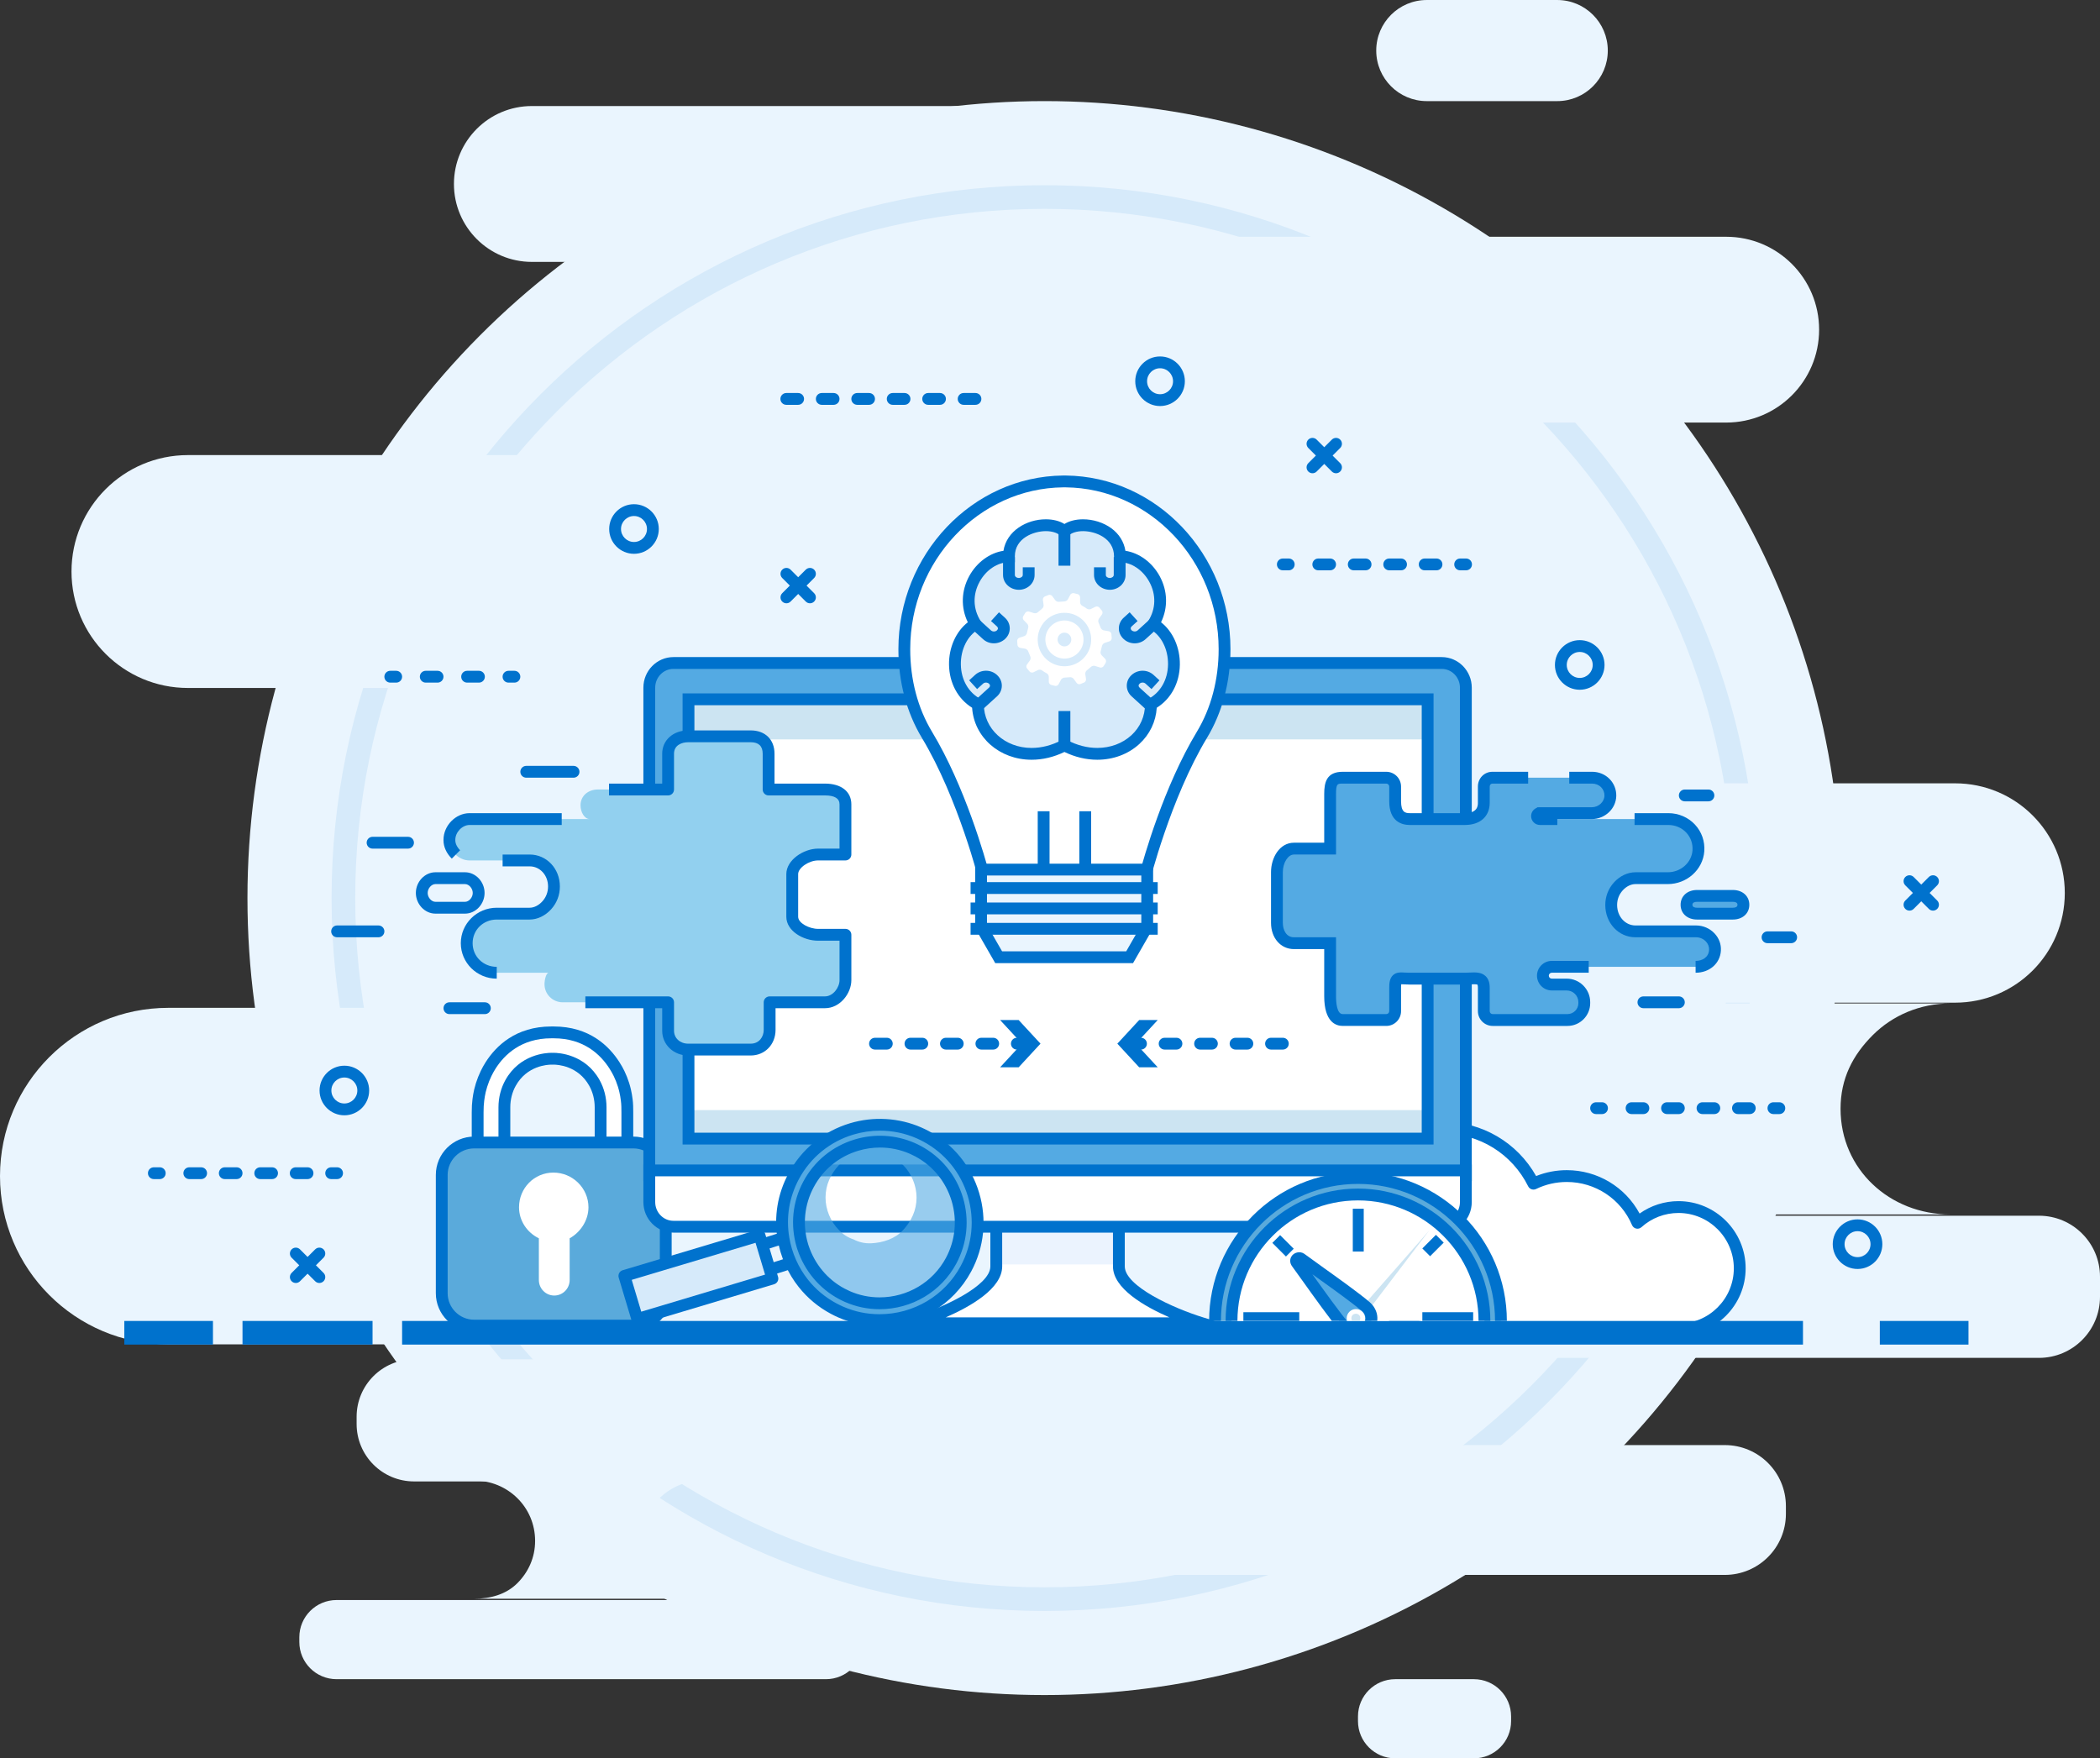
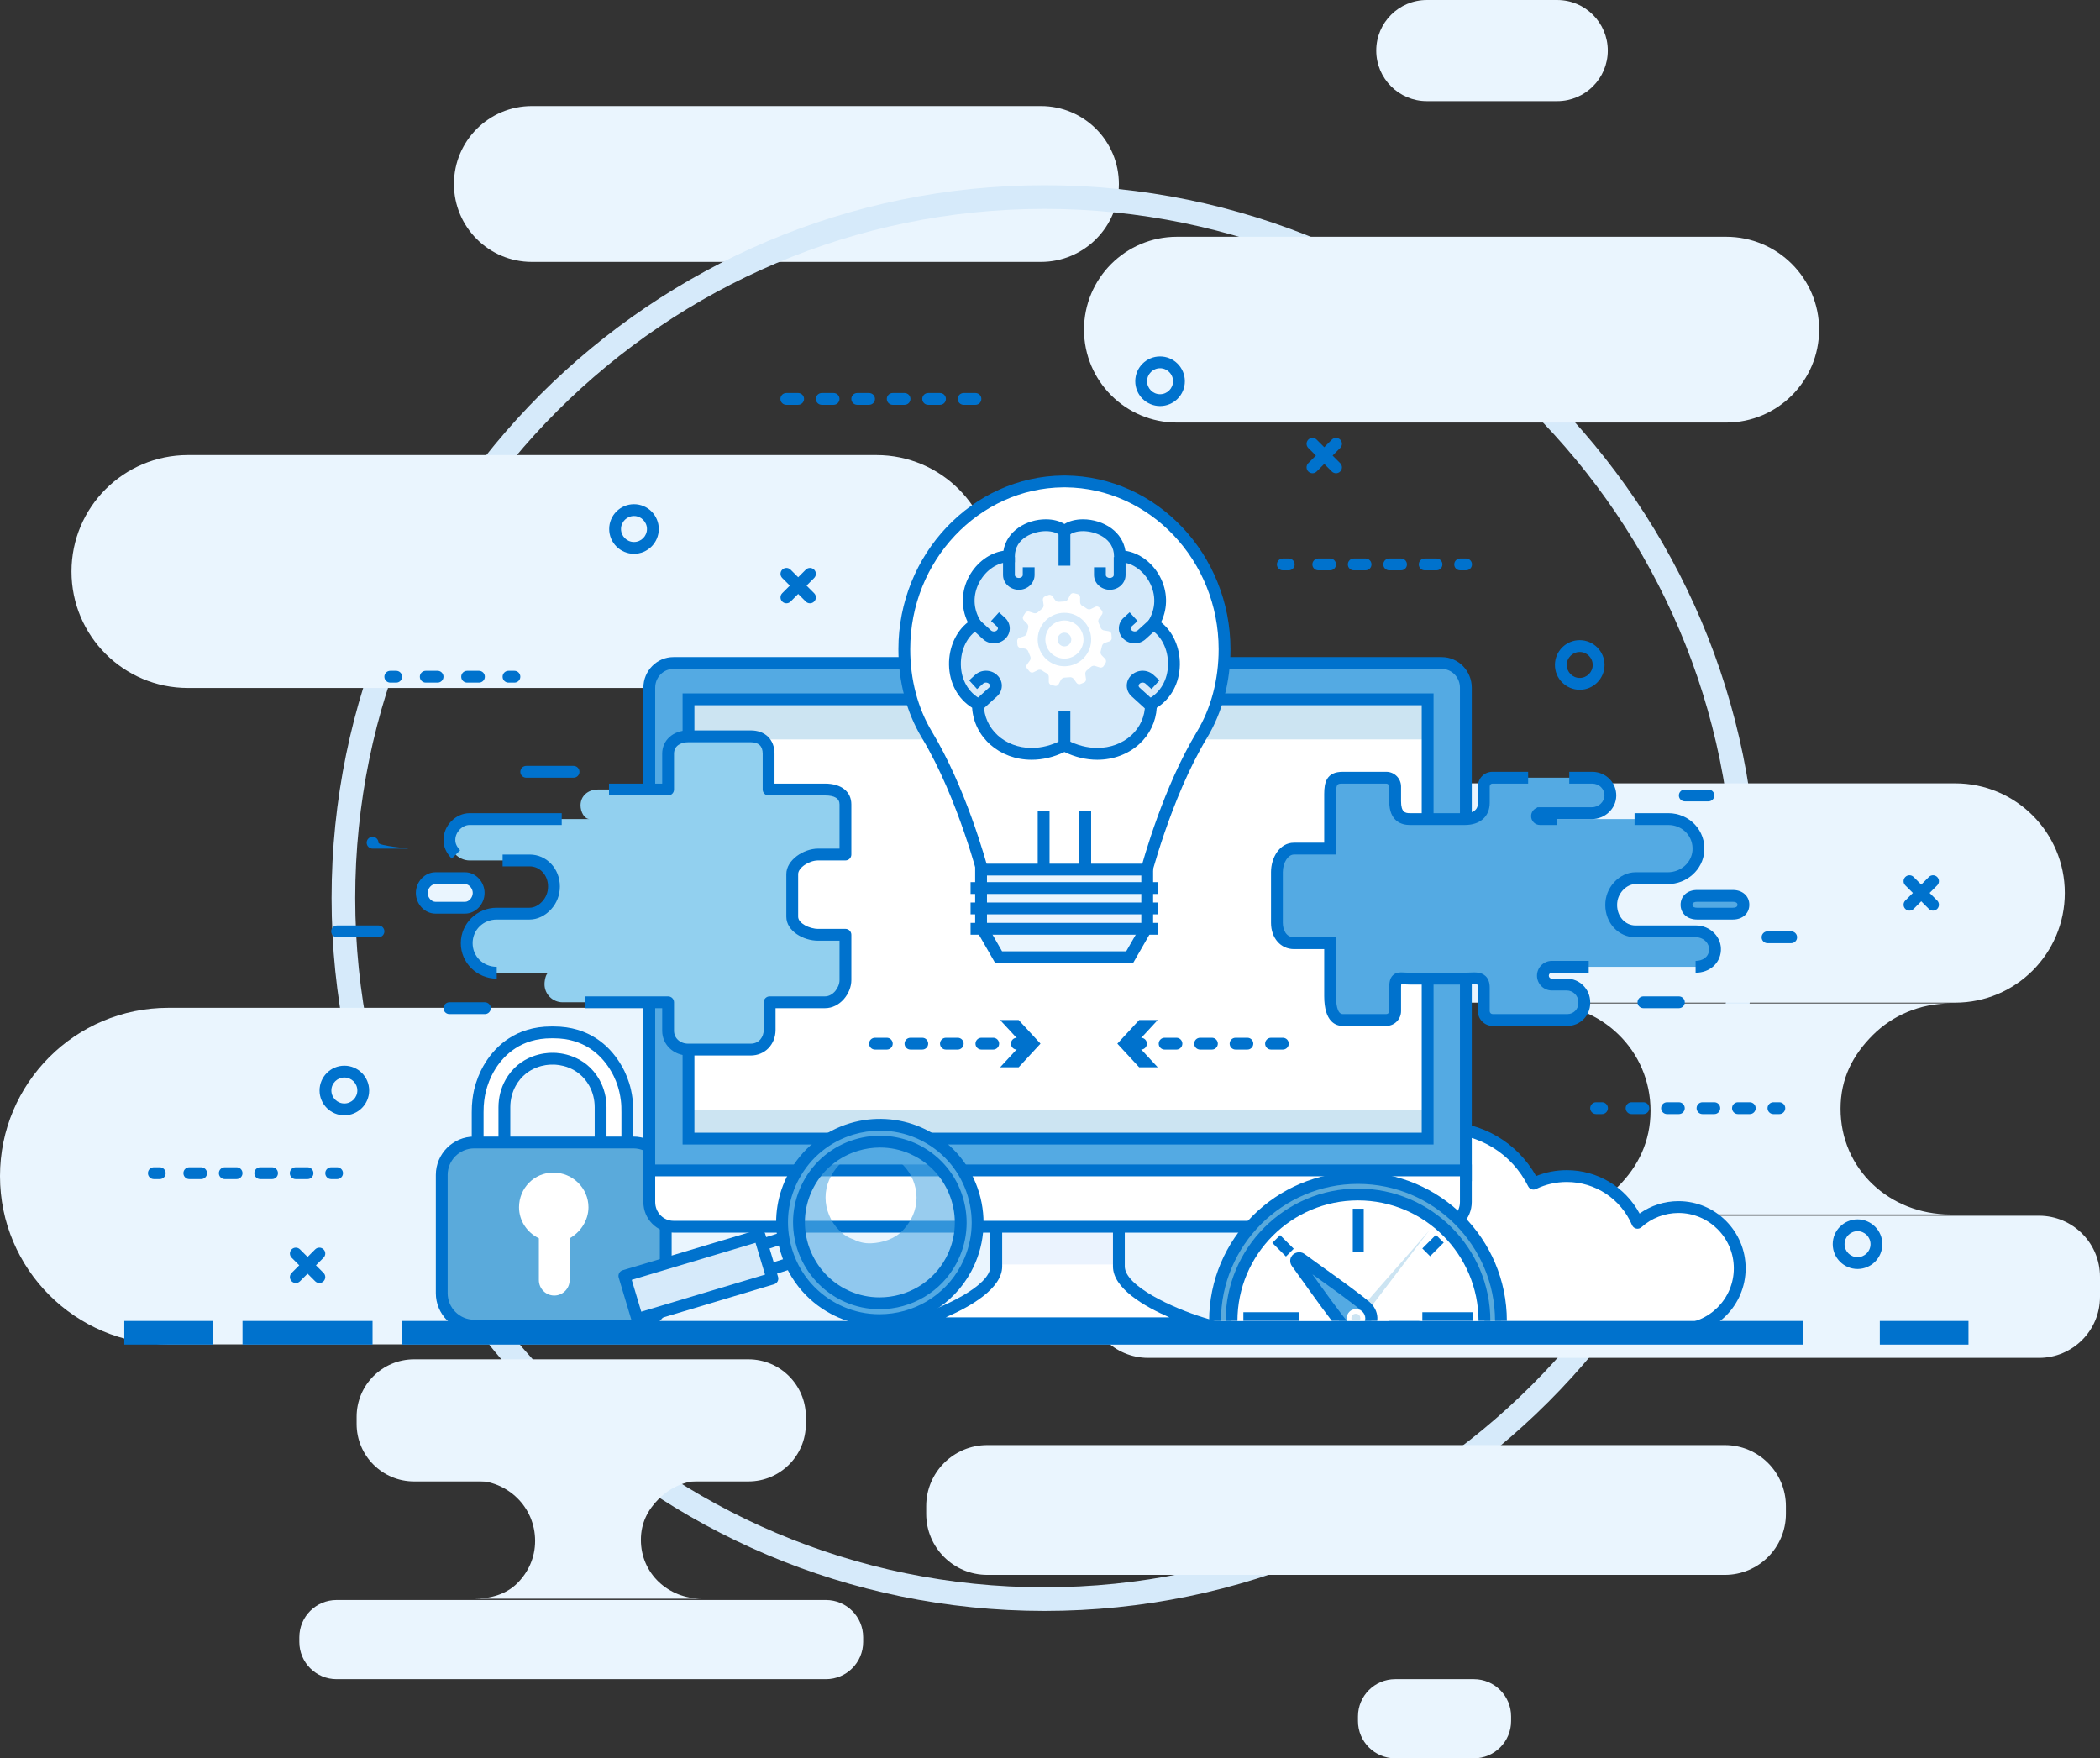
<svg xmlns="http://www.w3.org/2000/svg" xmlns:xlink="http://www.w3.org/1999/xlink" version="1.1" id="Modo_de_aislamiento" x="0px" y="0px" width="355.277px" height="297.493px" viewBox="0 0 355.277 297.493" enable-background="new 0 0 355.277 297.493" xml:space="preserve">
  <rect x="0" y="0" width="355.277" height="297.493" fill="#333333" stroke="none" />
  <g>
    <g>
      <g>
-         <circle fill="#EAF5FE" cx="176.707" cy="151.948" r="134.842" />
-       </g>
+         </g>
      <g>
        <path fill="#EAF5FE" d="M176.106,44.311H89.982c-7.282,0-13.185-5.903-13.185-13.184l0,0c0-7.282,5.903-13.185,13.185-13.185     h86.124c7.282,0,13.185,5.903,13.185,13.185l0,0C189.291,38.408,183.388,44.311,176.106,44.311z" />
      </g>
      <g>
        <path fill="#D6EAFA" d="M176.707,272.559c-66.505,0-120.611-54.106-120.611-120.611c0-66.505,54.106-120.611,120.611-120.611     s120.612,54.106,120.612,120.611C297.319,218.453,243.212,272.559,176.707,272.559z M176.707,35.337     c-64.3,0-116.611,52.312-116.611,116.611c0,64.299,52.312,116.611,116.611,116.611s116.612-52.312,116.612-116.611     C293.319,87.648,241.007,35.337,176.707,35.337z" />
      </g>
      <g>
        <path fill="#EAF5FE" d="M70.052,229.983h56.565c5.367,0,9.718,4.352,9.718,9.719v1.223c0,5.367-4.351,9.719-9.718,9.719H70.052     c-5.368,0-9.719-4.352-9.719-9.719v-1.223C60.333,234.334,64.684,229.983,70.052,229.983z" />
      </g>
      <g>
        <path fill="#EAF5FE" d="M56.938,270.711h82.792c3.479,0,6.299,2.82,6.299,6.299v0.793c0,3.479-2.82,6.299-6.299,6.299H56.938     c-3.479,0-6.299-2.82-6.299-6.299v-0.793C50.639,273.532,53.459,270.711,56.938,270.711z" />
      </g>
      <g>
        <path fill="#EAF5FE" d="M236.042,284.102h13.305c3.479,0,6.299,2.82,6.299,6.299v0.793c0,3.479-2.82,6.299-6.299,6.299h-13.305     c-3.479,0-6.299-2.82-6.299-6.299v-0.793C229.743,286.922,232.563,284.102,236.042,284.102z" />
      </g>
      <g>
        <path fill="#EAF5FE" d="M167.027,244.496h124.779c5.707,0,10.333,4.626,10.333,10.332v1.3c0,5.707-4.626,10.332-10.333,10.332     H167.027c-5.707,0-10.333-4.625-10.333-10.332v-1.3C156.695,249.122,161.321,244.496,167.027,244.496z" />
      </g>
      <g>
        <path fill="#EAF5FE" d="M80.202,250.493h38.559c-2.848,0-5.438,1.232-7.304,3.098c-1.874,1.873-3.031,4.088-3.031,6.943     c0,5.705,4.63,9.959,10.335,9.959H80.202c2.848,0,5.43-0.756,7.304-2.613c1.865-1.865,3.023-4.325,3.023-7.182     C90.529,254.985,85.907,250.493,80.202,250.493z" />
      </g>
      <g>
        <path fill="#EAF5FE" d="M231.362,132.533h99.405c10.247,0,18.554,8.307,18.554,18.554l0,0c0,10.248-8.307,18.555-18.554,18.555     h-99.405c-10.247,0-18.554-8.307-18.554-18.555l0,0C212.808,140.84,221.115,132.533,231.362,132.533z" />
      </g>
      <g>
        <path fill="#EAF5FE" d="M194.264,205.689h150.689c5.702,0,10.324,4.623,10.324,10.324v3.403c0,5.702-4.623,10.324-10.324,10.324     H194.264c-5.702,0-10.324-4.623-10.324-10.324v-3.403C183.939,210.312,188.562,205.689,194.264,205.689z" />
      </g>
      <g>
        <path fill="#EAF5FE" d="M260.69,169.776h69.258c-5.116,0-9.768,2.012-13.119,5.362c-3.366,3.366-5.445,7.328-5.445,12.459     c0,10.247,8.317,17.874,18.563,17.874H260.69c5.116,0,9.753-1.446,13.118-4.782c3.351-3.351,5.43-7.611,5.43-12.742     C279.238,177.686,270.937,169.776,260.69,169.776z" />
      </g>
      <g>
        <path fill="#EAF5FE" d="M148.277,116.398H31.796c-10.88,0-19.7-8.82-19.7-19.7v0c0-10.879,8.82-19.7,19.7-19.7h116.481     c10.88,0,19.7,8.82,19.7,19.7v0C167.977,107.579,159.157,116.398,148.277,116.398z" />
      </g>
      <g>
        <path fill="#EAF5FE" d="M196.794,227.453H28.468C12.746,227.453,0,214.708,0,198.985l0,0c0-15.722,12.746-28.468,28.468-28.468     h168.326c15.722,0,28.468,12.746,28.468,28.468l0,0C225.262,214.708,212.516,227.453,196.794,227.453z" />
      </g>
      <g>
        <path fill="#EAF5FE" d="M292.04,71.493h-92.931c-8.68,0-15.717-7.037-15.717-15.717l0,0c0-8.68,7.037-15.717,15.717-15.717     h92.931c8.68,0,15.717,7.037,15.717,15.717l0,0C307.756,64.456,300.72,71.493,292.04,71.493z" />
      </g>
      <g>
        <path fill="#EAF5FE" d="M263.453,17.107h-22.069c-4.724,0-8.553-3.83-8.553-8.553v0c0-4.724,3.83-8.553,8.553-8.553h22.069     c4.724,0,8.553,3.83,8.553,8.553v0C272.006,13.277,268.177,17.107,263.453,17.107z" />
      </g>
    </g>
    <g>
      <g>
        <path fill="#FFFFFF" d="M85.332,195.895v-8.554c0-1.434,0.345-2.861,1.042-4.115c2.434-4.379,7.097-4.099,7.097-4.099     s4.663-0.28,7.097,4.099c0.697,1.253,1.042,2.681,1.042,4.115v8.554h4.522v-7.702c0-0.701-0.007-1.399-0.1-2.091     c-0.069-0.518-0.146-1.032-0.267-1.539c-0.082-0.338-0.165-0.673-0.27-1.004c-0.209-0.662-0.461-1.309-0.766-1.936     c-0.228-0.469-0.49-0.927-0.772-1.37c-1.807-2.837-5.061-5.656-10.487-5.583c-5.426-0.073-8.664,2.746-10.471,5.583     c-0.282,0.443-0.533,0.9-0.761,1.37c-0.304,0.626-0.559,1.273-0.768,1.936c-0.104,0.331-0.197,0.666-0.278,1.004     c-0.122,0.507-0.196,1.021-0.266,1.539c-0.092,0.691-0.118,1.39-0.118,2.091v7.702H85.332z" />
      </g>
      <g>
        <path fill="#0072CD" d="M106.132,196.895h-4.522c-0.552,0-1-0.448-1-1v-8.554c0-1.296-0.317-2.551-0.916-3.629     c-1.899-3.415-5.375-3.588-6.053-3.588l-0.114,0.002c-0.037,0.002-0.078,0.002-0.116,0l-0.11-0.001     c-0.678,0-4.154,0.173-6.053,3.588c-0.6,1.078-0.917,2.333-0.917,3.629v8.554c0,0.552-0.448,1-1,1H80.81c-0.552,0-1-0.448-1-1     v-7.702c0-0.87,0.04-1.577,0.126-2.223c0.07-0.522,0.149-1.079,0.285-1.641c0.086-0.359,0.185-0.717,0.296-1.07     c0.228-0.721,0.504-1.417,0.822-2.072c0.26-0.535,0.528-1.016,0.817-1.47c1.757-2.758,5.111-6.047,11.109-6.047l0.218,0.001     l0.192-0.001c6.011,0,9.368,3.289,11.125,6.047c0.319,0.5,0.598,0.995,0.829,1.47c0.313,0.645,0.589,1.341,0.82,2.071     c0.112,0.353,0.201,0.71,0.288,1.071c0.125,0.521,0.205,1.033,0.286,1.64c0.1,0.75,0.108,1.48,0.108,2.224v7.702     C107.132,196.447,106.684,196.895,106.132,196.895z M102.61,194.895h2.522v-6.702c0-0.673-0.007-1.33-0.091-1.958     c-0.073-0.546-0.144-1-0.249-1.438c-0.076-0.314-0.152-0.626-0.25-0.935c-0.202-0.638-0.441-1.244-0.712-1.801     c-0.197-0.406-0.438-0.833-0.716-1.269c-1.488-2.337-4.334-5.122-9.438-5.122l-0.192,0.001l-0.218-0.001     c-5.091,0-7.934,2.785-9.422,5.122c-0.248,0.39-0.479,0.805-0.706,1.271c-0.275,0.566-0.515,1.172-0.713,1.799     c-0.098,0.308-0.184,0.62-0.259,0.936c-0.113,0.469-0.184,0.968-0.247,1.438c-0.074,0.556-0.109,1.178-0.109,1.958v6.702h2.522     v-7.554c0-1.636,0.404-3.227,1.168-4.601c2.442-4.394,6.927-4.616,7.801-4.616c0.074,0,0.131,0.001,0.17,0.002     c0.039-0.001,0.096-0.002,0.17-0.002c0.874,0,5.358,0.222,7.801,4.616c0.764,1.375,1.168,2.965,1.168,4.601V194.895z" />
      </g>
      <g>
        <path fill="#5AAADB" d="M107.146,224.285H80.219c-3.017,0-5.485-2.468-5.485-5.485v-20.015c0-3.017,2.468-5.485,5.485-5.485     h26.927c3.017,0,5.485,2.468,5.485,5.485V218.8C112.631,221.816,110.163,224.285,107.146,224.285z" />
      </g>
      <g>
        <path fill="#0072CD" d="M107.146,225.285H80.219c-3.576,0-6.485-2.909-6.485-6.485v-20.015c0-3.576,2.909-6.485,6.485-6.485     h26.927c3.576,0,6.485,2.909,6.485,6.485V218.8C113.631,222.375,110.722,225.285,107.146,225.285z M80.219,194.3     c-2.473,0-4.485,2.012-4.485,4.485V218.8c0,2.473,2.012,4.485,4.485,4.485h26.927c2.473,0,4.485-2.012,4.485-4.485v-20.015     c0-2.473-2.012-4.485-4.485-4.485H80.219z" />
      </g>
      <g>
        <path fill="#FFFFFF" d="M96.374,209.51v7.057c0,1.444-1.159,2.626-2.604,2.626s-2.604-1.182-2.604-2.626v-7.057     c-1.984-0.964-3.356-2.952-3.356-5.249c0-3.242,2.571-5.87,5.813-5.87s5.933,2.628,5.933,5.87     C99.556,206.559,98.11,208.546,96.374,209.51z" />
      </g>
    </g>
    <g>
      <g>
        <g>
          <g>
            <g>
              <path fill-rule="evenodd" clip-rule="evenodd" fill="#FFFFFF" d="M244.133,190.788c6.703,0,12.503,3.861,15.3,9.48        c1.707-0.825,3.621-1.287,5.643-1.287c5.369,0,9.977,3.259,11.953,7.907c1.836-1.655,4.268-2.664,6.935-2.664        c5.723,0,10.363,4.64,10.363,10.363s-4.64,10.362-10.363,10.362h-39.831c-9.433,0-17.081-7.647-17.081-17.081        C227.053,198.435,234.7,190.788,244.133,190.788z" />
            </g>
          </g>
        </g>
      </g>
      <g>
        <g>
          <g>
            <g>
              <path fill="#0072CD" d="M283.964,225.949h-39.831c-9.97,0-18.081-8.111-18.081-18.081s8.111-18.081,18.081-18.081        c6.589,0,12.539,3.498,15.747,9.19c1.648-0.662,3.392-0.997,5.196-0.997c5.183,0,9.883,2.842,12.309,7.342        c1.913-1.361,4.206-2.099,6.579-2.099c6.266,0,11.363,5.097,11.363,11.363C295.327,220.852,290.23,225.949,283.964,225.949z         M244.133,191.788c-8.867,0-16.081,7.214-16.081,16.081c0,8.867,7.214,16.081,16.081,16.081h39.831        c5.163,0,9.363-4.2,9.363-9.362s-4.2-9.363-9.363-9.363c-2.319,0-4.544,0.854-6.266,2.406        c-0.24,0.217-0.568,0.305-0.885,0.234c-0.315-0.07-0.578-0.288-0.705-0.585c-1.885-4.434-6.216-7.298-11.033-7.298        c-1.825,0-3.578,0.399-5.208,1.188c-0.494,0.237-1.087,0.035-1.331-0.455C255.798,195.208,250.278,191.788,244.133,191.788z" />
            </g>
          </g>
        </g>
      </g>
    </g>
    <g>
      <g>
        <rect x="41.028" y="223.493" fill="#0072CD" width="22" height="4" />
      </g>
      <g>
        <rect x="21.028" y="223.493" fill="#0072CD" width="15" height="4" />
      </g>
      <g>
        <rect x="318.028" y="223.493" fill="#0072CD" width="15" height="4" />
      </g>
      <g>
        <rect x="68.028" y="223.493" fill="#0072CD" width="237" height="4" />
      </g>
    </g>
    <g>
      <g>
        <g>
          <g>
            <g>
              <path fill="#FFFFFF" d="M189.291,214.263c0-5.321,0-13.037,0-13.037H178.92h-10.371c0,0,0,7.715,0,13.037        c0,5.321-14.103,9.628-14.103,9.628h24.474h24.474C203.394,223.891,189.291,219.583,189.291,214.263z" />
            </g>
          </g>
        </g>
      </g>
      <g>
        <g>
          <g>
            <g>
              <path fill="#EBF3FE" d="M189.291,213.935c0-5.304,0-12.709,0-12.709h-20.742c0,0,0,7.405,0,12.709H189.291z" />
            </g>
          </g>
        </g>
      </g>
      <g>
        <g>
          <g>
            <g>
              <path fill="#0072CD" d="M210.091,224.891h-62.336l6.398-1.957c5.179-1.583,13.396-5.338,13.396-8.671v-14.037h22.742v14.037        c0,3.337,8.216,7.09,13.395,8.671L210.091,224.891z M159.993,222.891h37.854c-4.283-1.867-9.556-4.918-9.556-8.628v-12.037        h-18.742v12.037C169.549,217.973,164.275,221.024,159.993,222.891z" />
            </g>
          </g>
        </g>
      </g>
      <g>
        <g>
          <g>
            <g>
              <path fill="#54AAE3" d="M243.912,112.173H113.927c-2.253,0-4.081,1.87-4.081,4.177v82.484h138.146V116.35        C247.993,114.043,246.166,112.173,243.912,112.173z" />
            </g>
          </g>
        </g>
      </g>
      <g>
        <g>
          <g>
            <g>
              <path fill="#0072CD" d="M248.993,199.834H108.847V116.35c0-2.854,2.279-5.177,5.081-5.177h129.985        c2.801,0,5.081,2.322,5.081,5.177V199.834z M110.847,197.834h136.146V116.35c0-1.751-1.382-3.177-3.081-3.177H113.927        c-1.699,0-3.081,1.425-3.081,3.177V197.834z" />
            </g>
          </g>
        </g>
      </g>
      <g>
        <g>
          <g>
            <g>
              <rect x="116.479" y="118.313" fill="#FFFFFF" width="125.048" height="74.332" />
            </g>
          </g>
        </g>
      </g>
      <g>
        <g>
          <g>
            <g>
              <path fill="#FFFFFF" d="M109.847,198.02v5.354c0,2.307,1.827,4.176,4.081,4.176h129.985c2.253,0,4.081-1.87,4.081-4.176        v-5.354H109.847z" />
            </g>
          </g>
        </g>
      </g>
      <g>
        <g>
          <g>
            <g>
              <path fill="#0072CD" d="M243.912,208.549H113.927c-2.801,0-5.081-2.322-5.081-5.176v-6.354h140.146v6.354        C248.993,206.227,246.713,208.549,243.912,208.549z M110.847,199.02v4.354c0,1.751,1.382,3.176,3.081,3.176h129.985        c1.699,0,3.081-1.425,3.081-3.176v-4.354H110.847z" />
            </g>
          </g>
        </g>
      </g>
      <g>
        <g>
          <g>
            <g>
              <rect x="116.479" y="118.313" fill="#CCE4F2" width="125.074" height="6.785" />
            </g>
          </g>
        </g>
      </g>
      <g>
        <g>
          <g>
            <g>
              <rect x="116.479" y="187.82" fill="#CCE4F2" width="125.074" height="4.825" />
            </g>
          </g>
        </g>
      </g>
      <g>
        <g>
          <g>
            <g>
              <path fill="#0072CD" d="M242.527,193.645H115.479v-76.332h127.048V193.645z M117.479,191.645h123.048v-72.332H117.479V191.645        z" />
            </g>
          </g>
        </g>
      </g>
    </g>
    <g>
      <path fill="#0072CD" d="M267.258,116.699c-2.314,0-4.196-1.882-4.196-4.196s1.882-4.196,4.196-4.196s4.196,1.882,4.196,4.196    S269.572,116.699,267.258,116.699z M267.258,110.306c-1.211,0-2.196,0.985-2.196,2.196s0.985,2.196,2.196,2.196    s2.196-0.985,2.196-2.196S268.469,110.306,267.258,110.306z" />
    </g>
    <g>
      <path fill="#0072CD" d="M107.258,93.699c-2.314,0-4.196-1.882-4.196-4.196s1.882-4.196,4.196-4.196s4.196,1.882,4.196,4.196    S109.572,93.699,107.258,93.699z M107.258,87.306c-1.211,0-2.196,0.985-2.196,2.196s0.985,2.196,2.196,2.196    s2.196-0.985,2.196-2.196S108.469,87.306,107.258,87.306z" />
    </g>
    <g>
      <path fill="#0072CD" d="M314.258,214.699c-2.314,0-4.196-1.882-4.196-4.196s1.882-4.196,4.196-4.196s4.196,1.882,4.196,4.196    S316.572,214.699,314.258,214.699z M314.258,208.306c-1.211,0-2.196,0.985-2.196,2.196s0.985,2.196,2.196,2.196    s2.196-0.985,2.196-2.196S315.469,208.306,314.258,208.306z" />
    </g>
    <g>
      <path fill="#0072CD" d="M58.258,188.699c-2.314,0-4.196-1.882-4.196-4.196s1.882-4.196,4.196-4.196s4.196,1.882,4.196,4.196    S60.572,188.699,58.258,188.699z M58.258,182.306c-1.211,0-2.196,0.985-2.196,2.196s0.985,2.196,2.196,2.196    s2.196-0.985,2.196-2.196S59.469,182.306,58.258,182.306z" />
    </g>
    <g>
      <path fill="#0072CD" d="M196.258,68.699c-2.314,0-4.196-1.882-4.196-4.196s1.882-4.196,4.196-4.196s4.196,1.882,4.196,4.196    S198.572,68.699,196.258,68.699z M196.258,62.306c-1.211,0-2.196,0.985-2.196,2.196s0.985,2.196,2.196,2.196    s2.196-0.985,2.196-2.196S197.469,62.306,196.258,62.306z" />
    </g>
    <g>
      <g>
        <path fill="#0072CD" d="M248.028,96.493h-1c-0.552,0-1-0.448-1-1s0.448-1,1-1h1c0.552,0,1,0.448,1,1     S248.581,96.493,248.028,96.493z" />
      </g>
      <g>
        <path fill="#0072CD" d="M243.028,96.493h-2c-0.552,0-1-0.448-1-1s0.448-1,1-1h2c0.552,0,1,0.448,1,1     S243.581,96.493,243.028,96.493z M237.028,96.493h-2c-0.552,0-1-0.448-1-1s0.448-1,1-1h2c0.552,0,1,0.448,1,1     S237.581,96.493,237.028,96.493z M231.028,96.493h-2c-0.552,0-1-0.448-1-1s0.448-1,1-1h2c0.552,0,1,0.448,1,1     S231.581,96.493,231.028,96.493z M225.028,96.493h-2c-0.552,0-1-0.448-1-1s0.448-1,1-1h2c0.552,0,1,0.448,1,1     S225.581,96.493,225.028,96.493z" />
      </g>
      <g>
        <path fill="#0072CD" d="M218.028,96.493h-1c-0.552,0-1-0.448-1-1s0.448-1,1-1h1c0.552,0,1,0.448,1,1     S218.581,96.493,218.028,96.493z" />
      </g>
    </g>
    <g>
      <g>
        <path fill="#0072CD" d="M87.028,115.493h-1c-0.552,0-1-0.448-1-1s0.448-1,1-1h1c0.552,0,1,0.448,1,1     S87.581,115.493,87.028,115.493z" />
      </g>
      <g>
        <path fill="#0072CD" d="M81.028,115.493h-2c-0.552,0-1-0.448-1-1s0.448-1,1-1h2c0.552,0,1,0.448,1,1     S81.581,115.493,81.028,115.493z M74.028,115.493h-2c-0.552,0-1-0.448-1-1s0.448-1,1-1h2c0.552,0,1,0.448,1,1     S74.581,115.493,74.028,115.493z" />
      </g>
      <g>
        <path fill="#0072CD" d="M67.028,115.493h-1c-0.552,0-1-0.448-1-1s0.448-1,1-1h1c0.552,0,1,0.448,1,1     S67.581,115.493,67.028,115.493z" />
      </g>
    </g>
    <g>
      <g>
        <path fill="#0072CD" d="M301.028,188.493h-1c-0.552,0-1-0.448-1-1s0.448-1,1-1h1c0.552,0,1,0.448,1,1     S301.581,188.493,301.028,188.493z" />
      </g>
      <g>
        <path fill="#0072CD" d="M296.028,188.493h-2c-0.552,0-1-0.448-1-1s0.448-1,1-1h2c0.552,0,1,0.448,1,1     S296.581,188.493,296.028,188.493z M290.028,188.493h-2c-0.552,0-1-0.448-1-1s0.448-1,1-1h2c0.552,0,1,0.448,1,1     S290.581,188.493,290.028,188.493z M284.028,188.493h-2c-0.552,0-1-0.448-1-1s0.448-1,1-1h2c0.552,0,1,0.448,1,1     S284.581,188.493,284.028,188.493z M278.028,188.493h-2c-0.552,0-1-0.448-1-1s0.448-1,1-1h2c0.552,0,1,0.448,1,1     S278.581,188.493,278.028,188.493z" />
      </g>
      <g>
        <path fill="#0072CD" d="M271.028,188.493h-1c-0.552,0-1-0.448-1-1s0.448-1,1-1h1c0.552,0,1,0.448,1,1     S271.581,188.493,271.028,188.493z" />
      </g>
    </g>
    <g>
      <path fill="#0072CD" d="M165.028,68.493h-2c-0.552,0-1-0.448-1-1s0.448-1,1-1h2c0.552,0,1,0.448,1,1    S165.581,68.493,165.028,68.493z M159.028,68.493h-2c-0.552,0-1-0.448-1-1s0.448-1,1-1h2c0.552,0,1,0.448,1,1    S159.581,68.493,159.028,68.493z M153.028,68.493h-2c-0.552,0-1-0.448-1-1s0.448-1,1-1h2c0.552,0,1,0.448,1,1    S153.581,68.493,153.028,68.493z M147.028,68.493h-2c-0.552,0-1-0.448-1-1s0.448-1,1-1h2c0.552,0,1,0.448,1,1    S147.581,68.493,147.028,68.493z M141.028,68.493h-2c-0.552,0-1-0.448-1-1s0.448-1,1-1h2c0.552,0,1,0.448,1,1    S141.581,68.493,141.028,68.493z M135.028,68.493h-2c-0.552,0-1-0.448-1-1s0.448-1,1-1h2c0.552,0,1,0.448,1,1    S135.581,68.493,135.028,68.493z" />
    </g>
    <g>
      <g>
        <path fill="#0072CD" d="M57.028,199.493h-1c-0.552,0-1-0.448-1-1s0.448-1,1-1h1c0.552,0,1,0.448,1,1     S57.581,199.493,57.028,199.493z" />
      </g>
      <g>
        <path fill="#0072CD" d="M52.028,199.493h-2c-0.552,0-1-0.448-1-1s0.448-1,1-1h2c0.552,0,1,0.448,1,1     S52.581,199.493,52.028,199.493z M46.028,199.493h-2c-0.552,0-1-0.448-1-1s0.448-1,1-1h2c0.552,0,1,0.448,1,1     S46.581,199.493,46.028,199.493z M40.028,199.493h-2c-0.552,0-1-0.448-1-1s0.448-1,1-1h2c0.552,0,1,0.448,1,1     S40.581,199.493,40.028,199.493z M34.028,199.493h-2c-0.552,0-1-0.448-1-1s0.448-1,1-1h2c0.552,0,1,0.448,1,1     S34.581,199.493,34.028,199.493z" />
      </g>
      <g>
        <path fill="#0072CD" d="M27.028,199.493h-1c-0.552,0-1-0.448-1-1s0.448-1,1-1h1c0.552,0,1,0.448,1,1     S27.581,199.493,27.028,199.493z" />
      </g>
    </g>
    <g>
      <g>
        <path fill="#0072CD" d="M327.028,154.07c-0.256,0-0.512-0.098-0.707-0.293l-3.983-3.983c-0.391-0.391-0.391-1.023,0-1.414     s1.023-0.391,1.414,0l3.983,3.983c0.391,0.391,0.391,1.023,0,1.414C327.54,153.973,327.284,154.07,327.028,154.07z" />
      </g>
      <g>
        <path fill="#0072CD" d="M323.045,154.07c-0.256,0-0.512-0.098-0.707-0.293c-0.391-0.391-0.391-1.023,0-1.414l3.983-3.983     c0.391-0.391,1.023-0.391,1.414,0s0.391,1.023,0,1.414l-3.983,3.983C323.557,153.973,323.301,154.07,323.045,154.07z" />
      </g>
    </g>
    <g>
      <g>
        <path fill="#0072CD" d="M226.028,80.07c-0.256,0-0.512-0.098-0.707-0.293l-3.983-3.983c-0.391-0.391-0.391-1.023,0-1.414     s1.023-0.391,1.414,0l3.983,3.983c0.391,0.391,0.391,1.023,0,1.414C226.54,79.973,226.284,80.07,226.028,80.07z" />
      </g>
      <g>
        <path fill="#0072CD" d="M222.045,80.07c-0.256,0-0.512-0.098-0.707-0.293c-0.391-0.391-0.391-1.023,0-1.414l3.983-3.983     c0.391-0.391,1.023-0.391,1.414,0s0.391,1.023,0,1.414l-3.983,3.983C222.557,79.973,222.301,80.07,222.045,80.07z" />
      </g>
    </g>
    <g>
      <g>
        <path fill="#0072CD" d="M54.028,217.07c-0.256,0-0.512-0.098-0.707-0.293l-3.983-3.983c-0.391-0.391-0.391-1.023,0-1.414     s1.023-0.391,1.414,0l3.983,3.983c0.391,0.391,0.391,1.023,0,1.414C54.54,216.973,54.284,217.07,54.028,217.07z" />
      </g>
      <g>
        <path fill="#0072CD" d="M50.045,217.07c-0.256,0-0.512-0.098-0.707-0.293c-0.391-0.391-0.391-1.023,0-1.414l3.983-3.983     c0.391-0.391,1.023-0.391,1.414,0s0.391,1.023,0,1.414l-3.983,3.983C50.557,216.973,50.301,217.07,50.045,217.07z" />
      </g>
    </g>
    <g>
      <g>
        <path fill="#0072CD" d="M137.028,102.07c-0.256,0-0.512-0.098-0.707-0.293l-3.983-3.983c-0.391-0.391-0.391-1.023,0-1.414     s1.023-0.391,1.414,0l3.983,3.983c0.391,0.391,0.391,1.023,0,1.414C137.54,101.973,137.284,102.07,137.028,102.07z" />
      </g>
      <g>
        <path fill="#0072CD" d="M133.045,102.07c-0.256,0-0.512-0.098-0.707-0.293c-0.391-0.391-0.391-1.023,0-1.414l3.983-3.983     c0.391-0.391,1.023-0.391,1.414,0s0.391,1.023,0,1.414l-3.983,3.983C133.557,101.973,133.301,102.07,133.045,102.07z" />
      </g>
    </g>
    <g>
      <g>
        <g>
          <path fill="#54AAE3" d="M286.941,157.579h-10.25c-2.27,0-4.11-1.94-4.11-4.46c0-1.27,0.46-2.32,1.21-3.15      c0.74-0.82,1.77-1.39,2.9-1.39h5.46c2.65,0,4.98-1.97,5.18-4.61c0.22-2.99-2.13-5.39-5.07-5.39c0,0-21.686,0-21.73,0      c-0.28,0-0.5-0.22-0.5-0.5c0-0.28,0.22-0.5,0.5-0.5c0.044,0,0.5,0.006,0.5,0.006v-0.006h8.26c1.65,0,3.12-1.28,3.15-2.94      c0.03-1.73-1.36-3.06-3.08-3.06h-16.88c-0.82,0-1.45,0.67-1.45,1.5v2.73c0,2.02-1.5,2.77-3.21,2.77h-9.3      c-1.71,0-2.49-1-2.49-3.02v-2.48c0-0.83-0.67-1.5-1.5-1.5h-7.36c-1.71,0-2.14,0.73-2.14,2.76v9.24h-6.12      c-1.71,0-2.88,1.96-2.88,3.98v8.57c0,2.02,1.17,3.45,2.88,3.45h6.12v8.96c0,2.02,0.43,4.04,2.14,4.04h7.36      c0.83,0,1.5-0.67,1.5-1.5v-3.97c0-2.02,0.69-1.53,2.4-1.53h9.36c1.72,0,3.24-0.49,3.24,1.53v3.97c0,0.83,0.67,1.5,1.5,1.5h12.65      c1.57,0,2.85-1.28,2.85-2.85v-0.17c0-1.64-1.34-2.98-2.98-2.98h-2.52c-0.83,0-1.5-0.67-1.5-1.5c0-0.83,0.67-1.5,1.5-1.5h24.33      c1.75,0,3.18-1.09,3.28-2.8C290.251,159.019,288.711,157.579,286.941,157.579z" />
        </g>
        <g>
          <path fill="#54AAE3" d="M293.163,151.579h-6.056c-0.985,0-1.785,0.514-1.785,1.5c0,0.985,0.799,1.5,1.785,1.5h6.056      c0.985,0,1.785-0.515,1.785-1.5C294.948,152.093,294.148,151.579,293.163,151.579z" />
        </g>
      </g>
      <g>
        <g>
          <path fill="#0072CD" d="M265.181,173.579h-12.65c-1.378,0-2.5-1.122-2.5-2.5v-3.97c0-0.399-0.079-0.511-0.08-0.512      c-0.144-0.103-0.841-0.068-1.256-0.047c-0.291,0.015-0.595,0.029-0.905,0.029h-9.36c-0.333,0-0.63-0.017-0.893-0.032      c-0.157-0.009-0.339-0.02-0.474-0.021c-0.017,0.111-0.033,0.293-0.033,0.583v3.97c0,1.378-1.122,2.5-2.5,2.5h-7.36      c-1.172,0-3.14-0.655-3.14-5.04v-7.96h-5.12c-2.248,0-3.88-1.872-3.88-4.45v-8.57c0-2.448,1.451-4.98,3.88-4.98h5.12v-8.24      c0-1.953,0.38-3.76,3.14-3.76h7.36c1.378,0,2.5,1.122,2.5,2.5v2.48c0,1.866,0.705,2.02,1.49,2.02h9.3      c2.21,0,2.21-1.332,2.21-1.77v-2.73c0-1.402,1.076-2.5,2.45-2.5h6.05v2h-6.05c-0.256,0-0.45,0.215-0.45,0.5v2.73      c0,2.325-1.613,3.77-4.21,3.77h-9.3c-1.303,0-3.49-0.522-3.49-4.02v-2.48c0-0.276-0.224-0.5-0.5-0.5h-7.36      c-0.898,0-1.14,0-1.14,1.76v10.24h-7.12c-1.001,0-1.88,1.393-1.88,2.98v8.57c0,1.22,0.581,2.45,1.88,2.45h7.12v9.96      c0,1.135,0.148,3.04,1.14,3.04h7.36c0.276,0,0.5-0.224,0.5-0.5v-3.97c0-0.786,0.077-1.585,0.633-2.11      c0.565-0.532,1.289-0.491,1.99-0.449c0.229,0.013,0.487,0.029,0.776,0.029h9.36c0.276,0,0.547-0.014,0.806-0.027      c0.986-0.046,2.003-0.099,2.736,0.598c0.47,0.447,0.698,1.088,0.698,1.958v3.97c0,0.276,0.224,0.5,0.5,0.5h12.65      c1.02,0,1.85-0.83,1.85-1.85v-0.17c0-1.092-0.889-1.98-1.98-1.98h-2.52c-1.378,0-2.5-1.122-2.5-2.5s1.122-2.5,2.5-2.5h6.25v2      h-6.25c-0.276,0-0.5,0.224-0.5,0.5s0.224,0.5,0.5,0.5h2.52c2.195,0,3.98,1.786,3.98,3.98v0.17      C269.031,171.852,267.304,173.579,265.181,173.579z" />
        </g>
        <g>
          <path fill="#0072CD" d="M263.469,139.579h-2.938c-0.827,0-1.5-0.673-1.5-1.5c0-0.652,0.418-1.208,1-1.415v-0.08l0.396-0.002      c0.034-0.002,0.069-0.003,0.104-0.003l0.168,0.002l8.592-0.002c1.146,0,2.131-0.897,2.15-1.958      c0.01-0.54-0.189-1.045-0.559-1.422c-0.393-0.399-0.933-0.62-1.521-0.62h-3.875v-2h3.875c1.129,0,2.176,0.433,2.948,1.218      c0.749,0.763,1.151,1.778,1.132,2.859c-0.039,2.163-1.9,3.923-4.15,3.923h-5.822V139.579z" />
        </g>
        <g>
          <path fill="#0072CD" d="M286.861,164.579v-2c1.082,0,2.207-0.575,2.282-1.859c0.032-0.518-0.157-1.021-0.532-1.421      c-0.43-0.458-1.039-0.72-1.67-0.72h-10.25c-2.865,0-5.11-2.398-5.11-5.46c0-1.437,0.508-2.757,1.468-3.82      c0.987-1.092,2.314-1.719,3.642-1.719h5.46c2.189,0,4.026-1.619,4.183-3.686c0.083-1.13-0.288-2.201-1.043-3.015      c-0.767-0.826-1.871-1.299-3.029-1.299h-5.73v-2h5.73c1.712,0,3.35,0.707,4.495,1.938c1.138,1.225,1.697,2.832,1.572,4.525      c-0.235,3.106-2.949,5.537-6.177,5.537h-5.46c-0.763,0-1.549,0.386-2.158,1.06c-0.632,0.7-0.952,1.534-0.952,2.48      c0,1.94,1.366,3.46,3.11,3.46h10.25c1.181,0,2.321,0.492,3.127,1.351c0.757,0.806,1.138,1.84,1.071,2.912      C291.013,163.005,289.213,164.579,286.861,164.579z" />
        </g>
        <g>
          <path fill="#0072CD" d="M293.163,155.579h-6.056c-1.64,0-2.785-1.028-2.785-2.5s1.145-2.5,2.785-2.5h6.056      c1.64,0,2.785,1.028,2.785,2.5S294.803,155.579,293.163,155.579z M287.107,152.579c-0.358,0-0.785,0.087-0.785,0.5      s0.427,0.5,0.785,0.5h6.056c0.358,0,0.785-0.087,0.785-0.5s-0.427-0.5-0.785-0.5H287.107z" />
        </g>
      </g>
      <g>
        <path fill="#0072CD" d="M284.031,170.579h-6c-0.552,0-1-0.448-1-1s0.448-1,1-1h6c0.552,0,1,0.448,1,1     S284.583,170.579,284.031,170.579z" />
      </g>
      <g>
        <path fill="#0072CD" d="M303.031,159.579h-4c-0.552,0-1-0.448-1-1s0.448-1,1-1h4c0.552,0,1,0.448,1,1     S303.583,159.579,303.031,159.579z" />
      </g>
      <g>
        <path fill="#0072CD" d="M289.031,135.579h-4c-0.552,0-1-0.448-1-1s0.448-1,1-1h4c0.552,0,1,0.448,1,1     S289.583,135.579,289.031,135.579z" />
      </g>
      <g>
        <g>
          <path fill="#EAF5FE" d="M80.98,151.079c0-1.276-1.034-2.5-2.309-2.5h-5.006c-1.275,0-2.31,1.224-2.31,2.5      c0,1.275,1.034,2.5,2.31,2.5h5.006C79.947,153.579,80.98,152.354,80.98,151.079z" />
        </g>
        <g>
          <path fill="#92D0EF" d="M138.395,144.579h4.637v-8.485c0-1.776-1.513-2.515-3.461-2.515h-9.539v-6.059      c0-1.775-1.077-2.941-3.025-2.941h-10.583c-1.95,0-3.393,1.166-3.393,2.942v6.058h-11.908c-1.606,0-2.909,1.066-2.909,2.672      c0,1.118,0.638,2.328,1.563,2.328H79.445c-1.819,0-3.414,1.683-3.414,3.501v0.103c0,1.818,1.595,3.396,3.414,3.396h10.163      c2.27,0,4.111,1.88,4.111,4.403c0,1.263-0.46,2.343-1.206,3.172c-0.742,0.825-1.772,1.425-2.905,1.425h-5.569      c-2.806,0-5.081,2.194-5.081,5c0,2.806,2.275,5,5.081,5h8.802c-0.444,0-0.721,1.19-0.721,1.938c0,1.702,1.379,3.062,3.082,3.062      h17.83v4.823c0,1.775,1.443,3.177,3.392,3.177h10.583c1.949,0,3.199-1.547,3.199-3.323l-0.001-4.677h9.367      c1.947,0,3.46-1.974,3.46-3.75v-7.671l-4.615,0.001c-1.946,0-4.385-1.271-4.385-3.048v-7.228      C134.031,146.108,136.447,144.579,138.395,144.579z" />
        </g>
      </g>
      <g>
        <g>
          <path fill="#0072CD" d="M78.671,154.579h-5.006c-1.794,0-3.31-1.603-3.31-3.5s1.516-3.5,3.31-3.5h5.006      c1.794,0,3.309,1.603,3.309,3.5S80.465,154.579,78.671,154.579z M73.665,149.579c-0.673,0-1.31,0.729-1.31,1.5      s0.636,1.5,1.31,1.5h5.006c0.673,0,1.309-0.729,1.309-1.5s-0.636-1.5-1.309-1.5H73.665z" />
        </g>
        <g>
          <path fill="#0072CD" d="M127.006,178.579h-10.583c-2.462,0-4.392-1.834-4.392-4.177v-3.823h-13v-2h14c0.552,0,1,0.448,1,1v4.823      c0,1.241,1.028,2.177,2.392,2.177h10.583c1.443,0,2.199-1.168,2.199-2.323l-0.001-4.676c0-0.266,0.105-0.52,0.293-0.708      s0.442-0.293,0.707-0.293h9.367c1.363,0,2.46-1.504,2.46-2.75v-6.671l-3.615,0.001c-2.547,0-5.385-1.663-5.385-4.048v-7.228      c0-2.384,2.934-4.304,5.363-4.304h3.637v-7.485c0-1.005-0.828-1.515-2.461-1.515h-9.539c-0.552,0-1-0.448-1-1v-6.059      c0-1.288-0.681-1.941-2.025-1.941h-10.583c-1.104,0-2.393,0.509-2.393,1.942v6.058c0,0.552-0.448,1-1,1h-10v-2h9v-5.058      c0-2.284,1.847-3.942,4.393-3.942h10.583c2.445,0,4.025,1.547,4.025,3.941v5.059h8.539c2.752,0,4.461,1.347,4.461,3.515v8.485      c0,0.552-0.448,1-1,1h-4.637c-1.54,0-3.363,1.249-3.363,2.304v7.228c0,1.083,1.893,2.048,3.385,2.048l4.615-0.001      c0.265,0,0.52,0.105,0.707,0.293s0.293,0.442,0.293,0.707v7.671c0,2.242-1.908,4.75-4.46,4.75h-8.366l0.001,3.677      C131.205,176.721,129.399,178.579,127.006,178.579z M84.039,165.579c-3.353,0-6.081-2.691-6.081-6s2.728-6,6.081-6h5.569      c0.749,0,1.537-0.398,2.162-1.094c0.621-0.69,0.949-1.556,0.949-2.503c0-1.908-1.367-3.403-3.111-3.403h-4.577v-2h4.577      c2.866,0,5.111,2.373,5.111,5.403c0,1.449-0.506,2.777-1.462,3.841c-1.004,1.116-2.334,1.756-3.649,1.756h-5.569      c-2.289,0-4.081,1.757-4.081,4s1.792,4,4.081,4V165.579z M76.435,145.272c-0.905-0.899-1.404-1.996-1.404-3.089v-0.103      c0-2.398,2.063-4.501,4.414-4.501h15.586v2H79.445c-1.241,0-2.414,1.216-2.414,2.501v0.103c0,0.548,0.296,1.157,0.813,1.67      L76.435,145.272z" />
        </g>
      </g>
      <g>
        <path fill="#0072CD" d="M97.031,131.579h-8c-0.552,0-1-0.448-1-1s0.448-1,1-1h8c0.552,0,1,0.448,1,1     S97.583,131.579,97.031,131.579z" />
      </g>
      <g>
        <path fill="#0072CD" d="M82.031,171.579h-6c-0.552,0-1-0.448-1-1s0.448-1,1-1h6c0.552,0,1,0.448,1,1     S82.583,171.579,82.031,171.579z" />
      </g>
      <g>
        <path fill="#0072CD" d="M64.031,158.579h-7c-0.552,0-1-0.448-1-1s0.448-1,1-1h7c0.552,0,1,0.448,1,1     S64.583,158.579,64.031,158.579z" />
      </g>
      <g>
-         <path fill="#0072CD" d="M69.031,143.579h-6c-0.552,0-1-0.448-1-1s0.448-1,1-1h6c0.552,0,1,0.448,1,1     S69.583,143.579,69.031,143.579z" />
+         <path fill="#0072CD" d="M69.031,143.579h-6c-0.552,0-1-0.448-1-1s0.448-1,1-1c0.552,0,1,0.448,1,1     S69.583,143.579,69.031,143.579z" />
      </g>
      <g>
        <g>
          <path fill="#0072CD" d="M217.031,177.579h-2c-0.552,0-1-0.448-1-1s0.448-1,1-1h2c0.552,0,1,0.448,1,1      S217.583,177.579,217.031,177.579z M211.031,177.579h-2c-0.552,0-1-0.448-1-1s0.448-1,1-1h2c0.552,0,1,0.448,1,1      S211.583,177.579,211.031,177.579z M205.031,177.579h-2c-0.552,0-1-0.448-1-1s0.448-1,1-1h2c0.552,0,1,0.448,1,1      S205.583,177.579,205.031,177.579z M199.031,177.579h-2c-0.552,0-1-0.448-1-1s0.448-1,1-1h2c0.552,0,1,0.448,1,1      S199.583,177.579,199.031,177.579z M193.031,177.579h-2c-0.552,0-1-0.448-1-1s0.448-1,1-1h2c0.552,0,1,0.448,1,1      S193.583,177.579,193.031,177.579z" />
        </g>
        <g>
          <g>
            <polygon fill="#0072CD" points="195.865,180.579 192.167,176.579 195.865,172.579 192.727,172.579 189.031,176.579        192.727,180.579      " />
          </g>
        </g>
      </g>
      <g>
        <g>
          <path fill="#0072CD" d="M174.031,177.579h-2c-0.552,0-1-0.448-1-1s0.448-1,1-1h2c0.552,0,1,0.448,1,1      S174.583,177.579,174.031,177.579z M168.031,177.579h-2c-0.552,0-1-0.448-1-1s0.448-1,1-1h2c0.552,0,1,0.448,1,1      S168.583,177.579,168.031,177.579z M162.031,177.579h-2c-0.552,0-1-0.448-1-1s0.448-1,1-1h2c0.552,0,1,0.448,1,1      S162.583,177.579,162.031,177.579z M156.031,177.579h-2c-0.552,0-1-0.448-1-1s0.448-1,1-1h2c0.552,0,1,0.448,1,1      S156.583,177.579,156.031,177.579z M150.031,177.579h-2c-0.552,0-1-0.448-1-1s0.448-1,1-1h2c0.552,0,1,0.448,1,1      S150.583,177.579,150.031,177.579z" />
        </g>
        <g>
          <g>
            <polygon fill="#0072CD" points="169.197,172.579 172.895,176.579 169.197,180.579 172.335,180.579 176.031,176.579        172.335,172.579      " />
          </g>
        </g>
      </g>
    </g>
    <g>
      <g>
        <g>
          <path fill="#FFFFFF" d="M180.295,81.456h-0.428c-14.866,0.149-26.875,12.792-26.875,28.383c0,5.303,1.313,10.314,3.833,14.495      c6.331,10.496,9.872,24.825,9.872,24.825h13.169h0.428h13.169c0,0,3.542-14.329,9.873-24.825      c2.521-4.18,3.833-9.192,3.833-14.495C207.17,94.248,195.161,81.604,180.295,81.456z" />
        </g>
        <g>
          <path fill="#0072CD" d="M193.464,150.158h-27.549l-0.188-0.76c-0.035-0.142-3.581-14.308-9.758-24.549      c-2.602-4.314-3.977-9.505-3.977-15.011c0-16.048,12.5-29.229,27.865-29.383h0.438c15.375,0.154,27.875,13.335,27.875,29.383      c0,5.506-1.375,10.697-3.977,15.011c-6.177,10.241-9.723,24.407-9.758,24.549l-0.188,0.76H193.464z M167.472,148.158h25.217      c0.83-3.134,4.213-15.094,9.791-24.342c2.414-4.002,3.69-8.836,3.69-13.978c0-14.956-11.612-27.24-25.885-27.383h-0.418      c-14.263,0.143-25.875,12.427-25.875,27.383c0,5.142,1.276,9.976,3.69,13.978C163.259,133.063,166.642,145.023,167.472,148.158z      " />
        </g>
        <g id="XMLID_133_">
          <g id="XMLID_134_">
            <g>
              <g>
                <polygon fill="#EAF5FE" points="165.978,147.123 165.978,156.774 168.953,161.955 180.031,161.955 191.108,161.955          194.084,156.774 194.084,147.123        " />
              </g>
            </g>
          </g>
        </g>
        <g id="XMLID_96_">
          <g id="XMLID_109_">
            <g>
              <g>
                <path fill="#0072CD" d="M191.687,162.955h-23.313l-3.396-5.915v-10.917h30.107v10.917L191.687,162.955z M169.532,160.955         h20.998l2.555-4.448v-8.384h-26.107v8.384L169.532,160.955z" />
              </g>
            </g>
          </g>
        </g>
        <g>
          <rect x="164.202" y="149.248" fill="#0072CD" width="31.658" height="2" />
        </g>
        <g>
          <rect x="164.202" y="152.697" fill="#0072CD" width="31.658" height="2" />
        </g>
        <g>
          <rect x="164.202" y="156.145" fill="#0072CD" width="31.658" height="2" />
        </g>
        <g>
          <g>
            <rect x="182.599" y="137.257" fill="#0072CD" width="2" height="9.866" />
          </g>
          <g>
            <rect x="175.563" y="137.257" fill="#0072CD" width="2" height="9.866" />
          </g>
        </g>
      </g>
      <g>
        <path fill-rule="evenodd" clip-rule="evenodd" fill="#D6EAFA" d="M180.081,89.912c-2.334-2.278-9.388-0.835-9.388,4.211     c-4.739,0-8.92,6.302-5.636,11.478c-4.488,2.53-4.982,10.735,0.388,13.556c0,6.483,7.374,10.764,14.635,6.95     c7.262,3.814,14.636-0.467,14.636-6.95c5.37-2.821,4.876-11.026,0.388-13.556c3.285-5.175-0.896-11.478-5.635-11.478     C189.469,89.076,182.415,87.633,180.081,89.912z" />
      </g>
      <g>
        <path fill="#0072CD" d="M185.642,128.542L185.642,128.542c-1.878,0-3.746-0.443-5.561-1.317c-1.815,0.875-3.683,1.317-5.56,1.317     c-5.437,0-9.74-3.819-10.057-8.797c-2.414-1.503-3.863-4.183-3.909-7.285c-0.043-2.912,1.181-5.62,3.181-7.178     c-1.202-2.47-1.127-5.333,0.247-7.831c1.275-2.32,3.476-3.916,5.782-4.26c0.53-3.356,3.899-5.33,7.165-5.33     c1.225,0,2.313,0.277,3.151,0.793c0.838-0.516,1.926-0.793,3.151-0.793c1.721,0,3.463,0.552,4.779,1.513     c1.321,0.965,2.148,2.298,2.386,3.817c2.307,0.344,4.506,1.94,5.782,4.26c1.374,2.499,1.449,5.361,0.247,7.831     c2,1.558,3.224,4.266,3.181,7.178c-0.046,3.102-1.495,5.781-3.908,7.285c-0.148,2.36-1.184,4.523-2.955,6.141     C190.868,127.599,188.346,128.542,185.642,128.542z M180.081,124.976l0.465,0.244c1.67,0.877,3.385,1.322,5.095,1.322h0.001     c2.204,0,4.247-0.757,5.752-2.133c1.498-1.368,2.322-3.233,2.322-5.253v-0.604l0.535-0.281c2.063-1.083,3.317-3.267,3.355-5.839     c0.038-2.574-1.137-4.914-2.994-5.96l-0.918-0.517l0.565-0.89c1.301-2.051,1.362-4.474,0.167-6.649     c-1.1-2-3.045-3.292-4.958-3.292h-1v-1c0-3.104-3.212-4.261-5.237-4.261c-1.061,0-1.955,0.279-2.453,0.766l-0.699,0.682     l-0.699-0.682c-0.498-0.486-1.392-0.766-2.453-0.766c-2.024,0-5.236,1.157-5.236,4.261v1h-1c-1.912,0-3.858,1.292-4.958,3.293     c-1.195,2.175-1.135,4.598,0.167,6.649l0.565,0.89l-0.918,0.517c-1.856,1.046-3.031,3.386-2.993,5.959     c0.038,2.573,1.292,4.756,3.355,5.84l0.535,0.281v0.604c0,4.142,3.547,7.387,8.075,7.387c1.71,0,3.425-0.445,5.095-1.322     L180.081,124.976z" />
      </g>
      <g id="XMLID_1880_">
        <g id="XMLID_1886_">
          <g id="XMLID_1887_">
            <g>
              <g>
                <path fill="#FFFFFF" d="M188.026,107.264c-0.027-0.219-0.227-0.426-0.443-0.465l-0.854-0.148         c-0.219-0.039-0.452-0.24-0.523-0.452l-0.344-0.846c-0.095-0.197-0.071-0.506,0.062-0.685l0.508-0.707         c0.127-0.178,0.125-0.47-0.009-0.643l-0.459-0.545c-0.152-0.16-0.435-0.214-0.635-0.116l-0.781,0.384         c-0.2,0.095-0.504,0.066-0.677-0.066c0,0-0.133-0.103-0.382-0.258c-0.247-0.152-0.399-0.226-0.399-0.226         c-0.194-0.1-0.356-0.358-0.358-0.578l-0.003-0.873c-0.004-0.218-0.177-0.453-0.389-0.515l-0.689-0.169         c-0.214-0.042-0.476,0.082-0.581,0.276l-0.132,0.25l-0.159,0.303l-0.113,0.215c-0.105,0.194-0.371,0.356-0.59,0.358         l-0.336,0.021l-0.151,0.011l-0.423,0.033c-0.221,0.03-0.504-0.09-0.636-0.271l-0.512-0.697         c-0.131-0.18-0.408-0.267-0.615-0.192l-0.66,0.267c-0.202,0.095-0.339,0.35-0.309,0.566l0.123,0.861         c0.03,0.221-0.09,0.504-0.27,0.633l-0.7,0.594c-0.157,0.152-0.456,0.221-0.667,0.154l-0.828-0.265         c-0.21-0.066-0.487,0.023-0.618,0.202c0,0-0.063,0.085-0.194,0.3c-0.134,0.219-0.183,0.308-0.183,0.308         c-0.102,0.195-0.062,0.485,0.091,0.64l0.605,0.625c0.152,0.158,0.224,0.462,0.159,0.67l-0.223,0.893         c-0.039,0.214-0.24,0.447-0.449,0.519l-0.825,0.272c-0.209,0.069-0.374,0.306-0.37,0.523l0.051,0.716         c0.027,0.218,0.227,0.426,0.443,0.465l0.854,0.147c0.219,0.04,0.452,0.24,0.523,0.452l0.344,0.846         c0.097,0.198,0.071,0.506-0.057,0.685l-0.51,0.709c-0.13,0.176-0.125,0.468,0.012,0.641l0.454,0.544         c0.152,0.16,0.435,0.214,0.635,0.116l0.781-0.384c0.197-0.097,0.501-0.066,0.677,0.066c0,0,0.138,0.104,0.382,0.258         c0.247,0.152,0.401,0.23,0.401,0.23c0.195,0.095,0.357,0.353,0.359,0.576l0.003,0.871c0.002,0.218,0.175,0.453,0.386,0.515         l0.69,0.169c0.214,0.042,0.476-0.083,0.581-0.276l0.407-0.768c0.103-0.194,0.368-0.354,0.588-0.358l0.911-0.065         c0.221-0.03,0.505,0.09,0.636,0.27l0.512,0.697c0.131,0.181,0.408,0.268,0.615,0.193l0.663-0.272         c0.2-0.09,0.337-0.344,0.307-0.563l-0.124-0.858c-0.03-0.221,0.09-0.505,0.27-0.633l0.7-0.594         c0.16-0.152,0.461-0.223,0.669-0.154l0.828,0.263c0.208,0.069,0.485-0.023,0.615-0.199c0,0,0.064-0.085,0.197-0.299         c0.137-0.219,0.18-0.311,0.18-0.311c0.102-0.192,0.061-0.482-0.091-0.643l-0.604-0.62c-0.155-0.161-0.226-0.462-0.159-0.67         l0.221-0.891c0.039-0.217,0.24-0.449,0.449-0.521l0.827-0.273c0.207-0.071,0.376-0.305,0.367-0.528L188.026,107.264z          M183.923,110.59c-1.318,2.122-4.106,2.771-6.23,1.453c-2.119-1.319-2.773-4.104-1.453-6.229         c0.751-1.212,1.982-1.94,3.295-2.104c0.149-0.019,0.303-0.027,0.454-0.026c0.141-0.006,0.279-0.003,0.417,0.011         c0.153,0.007,0.302,0.023,0.455,0.05c0.553,0.094,1.099,0.298,1.608,0.613C184.59,105.678,185.242,108.466,183.923,110.59z" />
              </g>
            </g>
          </g>
        </g>
        <g id="XMLID_1881_">
          <g id="XMLID_1882_">
            <g>
              <g>
                <path fill="#FFFFFF" d="M181.781,105.468c-0.302-0.192-0.627-0.321-0.955-0.401c-0.443-0.106-0.894-0.116-1.326-0.035         c-0.862,0.157-1.659,0.663-2.159,1.47c-0.941,1.514-0.476,3.499,1.041,4.44c1.512,0.941,3.499,0.479,4.442-1.039         C183.764,108.391,183.296,106.404,181.781,105.468z M181.068,108.812c-0.339,0.544-1.056,0.718-1.598,0.378         c-0.549-0.342-0.712-1.058-0.375-1.603c0.091-0.146,0.209-0.271,0.348-0.357c0.365-0.242,0.852-0.26,1.252-0.013         c0.028,0.014,0.051,0.032,0.073,0.053C181.251,107.621,181.39,108.293,181.068,108.812z" />
              </g>
            </g>
          </g>
        </g>
      </g>
      <g>
        <g>
          <path fill="#0072CD" d="M172.379,99.786c-1.496,0-2.686-1.123-2.686-2.504v-3.023h2v3.023c0,0.273,0.299,0.504,0.653,0.504      c0.387,0,0.686-0.231,0.686-0.504v-1.3h2v1.3C175.032,98.663,173.842,99.786,172.379,99.786z" />
        </g>
        <g>
          <path fill="#0072CD" d="M168.143,108.843c-0.662,0-1.319-0.235-1.833-0.702l-2.35-2.138l1.346-1.479l2.35,2.138      c0.264,0.241,0.729,0.24,0.992,0c0.126-0.115,0.181-0.227,0.181-0.345c0-0.118-0.055-0.23-0.157-0.323l-1.011-0.919l1.346-1.479      l1.011,0.919c0.523,0.476,0.811,1.116,0.812,1.802c0,0.687-0.288,1.328-0.812,1.804      C169.486,108.603,168.813,108.843,168.143,108.843z" />
        </g>
        <g>
          <path fill="#0072CD" d="M166.328,119.949l-1.346-1.479l2.35-2.138c0.103-0.093,0.157-0.205,0.157-0.323      c0-0.118-0.054-0.23-0.157-0.324c-0.288-0.263-0.751-0.263-1.015-0.021l-1.01,0.92l-1.347-1.479l1.011-0.92      c1.033-0.939,2.65-0.939,3.684,0c0.547,0.498,0.835,1.138,0.834,1.825c0,0.687-0.288,1.327-0.811,1.802L166.328,119.949z" />
        </g>
      </g>
      <g>
        <g>
          <path fill="#0072CD" d="M187.771,99.786c-1.496,0-2.686-1.123-2.686-2.504v-1.3h2v1.3c0,0.273,0.299,0.504,0.653,0.504      c0.387,0,0.686-0.231,0.686-0.504v-3.023h2v3.023C190.424,98.663,189.234,99.786,187.771,99.786z" />
        </g>
        <g>
          <path fill="#0072CD" d="M191.965,108.846c-0.663,0-1.325-0.235-1.842-0.705c-0.547-0.498-0.835-1.138-0.835-1.825      c0-0.687,0.289-1.327,0.812-1.802l1.011-0.919l1.346,1.479l-1.011,0.919c-0.103,0.093-0.157,0.205-0.157,0.323      c0,0.118,0.055,0.23,0.157,0.324c0.287,0.261,0.751,0.261,1.016,0.021l2.35-2.138l1.346,1.479l-2.35,2.138      C193.29,108.611,192.627,108.846,191.965,108.846z" />
        </g>
        <g>
          <path fill="#0072CD" d="M193.789,119.949l-2.35-2.138c-0.523-0.476-0.811-1.116-0.811-1.802c0-0.687,0.288-1.328,0.811-1.804      c1.055-0.96,2.673-0.96,3.707-0.021l1.011,0.92l-1.347,1.479l-1.011-0.92c-0.264-0.241-0.728-0.24-0.991,0      c-0.126,0.115-0.181,0.227-0.18,0.345c0,0.118,0.054,0.23,0.157,0.323l2.35,2.138L193.789,119.949z" />
        </g>
      </g>
      <g>
        <rect x="179.081" y="89.912" fill="#0072CD" width="2" height="5.798" />
      </g>
      <g>
        <rect x="179.081" y="120.3" fill="#0072CD" width="2" height="5.798" />
      </g>
    </g>
    <g>
      <defs>
        <rect id="SVGID_1_" x="198.195" y="194.659" width="60" height="28.824" />
      </defs>
      <clipPath id="SVGID_2_">
        <use xlink:href="#SVGID_1_" overflow="visible" />
      </clipPath>
      <g clip-path="url(#SVGID_2_)">
        <g>
          <path fill="#5AAADB" d="M229.743,247.679c-13.336,0-24.186-10.851-24.186-24.187c0-13.336,10.85-24.187,24.186-24.187      s24.187,10.85,24.187,24.187C253.93,236.829,243.08,247.679,229.743,247.679z M229.743,202.098      c-11.797,0-21.395,9.598-21.395,21.395c0,11.797,9.598,21.395,21.395,21.395s21.395-9.598,21.395-21.395      C251.138,211.695,241.541,202.098,229.743,202.098z" />
        </g>
        <g>
          <path fill="#FFFFFF" d="M229.743,202.098c-11.797,0-21.395,9.598-21.395,21.395c0,11.797,9.598,21.395,21.395,21.395      s21.395-9.598,21.395-21.395C251.138,211.695,241.541,202.098,229.743,202.098z" />
        </g>
        <g>
          <g>
            <rect x="228.865" y="204.504" fill="#0072CD" width="1.851" height="7.245" />
          </g>
        </g>
        <g>
          <g>
            <rect x="216.179" y="209.153" transform="matrix(0.707 -0.707 0.707 0.707 -85.455 215.256)" fill="#0072CD" width="1.861" height="3.256" />
          </g>
        </g>
        <g>
          <g>
            <rect x="210.353" y="222.017" fill="#0072CD" width="9.456" height="1.851" />
          </g>
        </g>
        <g>
          <g>
            <rect x="216.179" y="234.485" transform="matrix(-0.707 -0.707 0.707 -0.707 203.613 556.587)" fill="#54AAE3" width="1.861" height="3.257" />
          </g>
        </g>
        <g>
          <g>
            <rect x="228.865" y="235.044" fill="#54AAE3" width="1.852" height="8.336" />
          </g>
        </g>
        <g>
          <g>
            <rect x="241.51" y="234.485" transform="matrix(-0.707 0.707 -0.707 -0.707 580.828 231.576)" fill="#54AAE3" width="1.861" height="3.257" />
          </g>
        </g>
        <g>
          <g>
            <rect x="240.631" y="222.017" fill="#0072CD" width="8.598" height="1.851" />
          </g>
        </g>
        <g>
          <g>
            <rect x="241.51" y="209.153" transform="matrix(0.707 0.707 -0.707 0.707 220.054 -109.695)" fill="#0072CD" width="1.861" height="3.257" />
          </g>
        </g>
        <g>
          <polygon fill="#CCE4F2" points="228.701,223.116 241.808,208.169 229.764,223.984     " />
        </g>
        <g>
          <g>
            <path fill="#54AAE3" d="M231.001,221.011c1.208,1.014,1.404,2.623,0.29,3.737l-0.099,0.099       c-1.115,1.115-2.722,0.919-3.736-0.289c-2.263-2.695-6.239-8.418-8.062-10.917c-0.379-0.521,0.262-1.008,0.688-0.691       C222.987,215.104,228.306,218.75,231.001,221.011z" />
          </g>
        </g>
        <g>
          <g>
            <path fill="#0072CD" d="M229.493,226.583c-1.044,0-2.066-0.504-2.804-1.382c-1.724-2.054-4.43-5.842-6.406-8.608       c-0.659-0.923-1.245-1.743-1.698-2.363c-0.349-0.479-0.405-1.063-0.15-1.562c0.398-0.784,1.524-1.056,2.243-0.521       c0.934,0.692,2.12,1.541,3.387,2.447c2.683,1.92,5.725,4.096,7.579,5.651c0.846,0.709,1.335,1.655,1.379,2.661       c0.042,0.941-0.323,1.847-1.025,2.549l-0.101,0.101C231.235,226.217,230.38,226.583,229.493,226.583z M222.028,215.595       c1.946,2.723,4.553,6.366,6.193,8.32c0.639,0.761,1.608,0.88,2.263,0.225l0.101-0.101c0.304-0.304,0.457-0.666,0.44-1.046       c-0.019-0.439-0.256-0.872-0.667-1.216c-1.794-1.506-4.803-3.658-7.457-5.557C222.605,216.008,222.313,215.799,222.028,215.595       z" />
          </g>
        </g>
        <g>
          <circle fill="#FFFFFF" cx="229.392" cy="223.043" r="1.56" />
        </g>
        <g>
          <circle fill="#CCE4F2" cx="229.381" cy="223.027" r="0.754" />
        </g>
        <g>
          <path fill="#0072CD" d="M229.743,248.679c-13.888,0-25.186-11.299-25.186-25.187s11.298-25.187,25.186-25.187      s25.187,11.299,25.187,25.187S243.631,248.679,229.743,248.679z M229.743,200.306c-12.785,0-23.186,10.401-23.186,23.187      s10.401,23.187,23.186,23.187c12.785,0,23.187-10.401,23.187-23.187S242.528,200.306,229.743,200.306z M229.743,245.887      c-12.349,0-22.395-10.046-22.395-22.395s10.046-22.395,22.395-22.395s22.395,10.046,22.395,22.395      S242.092,245.887,229.743,245.887z M229.743,203.098c-11.246,0-20.395,9.149-20.395,20.395c0,11.246,9.149,20.395,20.395,20.395      c11.246,0,20.395-9.149,20.395-20.395C250.138,212.247,240.989,203.098,229.743,203.098z" />
        </g>
      </g>
    </g>
    <g>
      <g>
        <g>
          <g>
            <g>
              <g>
                <path fill="#B4D8E7" d="M155.875,196.019c-0.084-0.054-0.171-0.109-0.258-0.164         C155.705,195.91,155.791,195.964,155.875,196.019z" />
              </g>
            </g>
          </g>
          <g>
            <g>
              <g>
                <path fill="#B4D8E7" d="M155.563,195.822c-0.078-0.047-0.156-0.094-0.236-0.139         C155.407,195.729,155.486,195.774,155.563,195.822z" />
              </g>
            </g>
          </g>
          <g>
            <g>
              <g>
                <path fill="#B4D8E7" d="M155.255,195.642c-0.099-0.058-0.2-0.114-0.302-0.169         C155.056,195.527,155.157,195.584,155.255,195.642z" />
              </g>
            </g>
          </g>
        </g>
        <g>
          <g>
            <g>
              <g>
                <path fill="#0072CD" d="M129.414,215.964L129.414,215.964c-1.396,0-2.652-0.925-3.067-2.254         c-0.005-0.014-0.009-0.027-0.013-0.041c-0.507-1.696,0.458-3.491,2.152-4.001l3.77-1.194c1.705-0.517,3.478,0.471,4,2.082         c0.009,0.024,0.018,0.048,0.025,0.073c0.506,1.691-0.459,3.485-2.152,4l-3.772,1.195         C130.041,215.918,129.728,215.964,129.414,215.964z M128.243,213.072c0.003,0.01,0.006,0.019,0.009,0.028         c0.187,0.622,0.88,1.002,1.514,0.812l3.77-1.194c0.639-0.194,1.003-0.848,0.84-1.475c-0.006-0.015-0.011-0.031-0.016-0.047         c-0.188-0.622-0.881-1.004-1.514-0.812l-3.77,1.195C128.431,211.773,128.067,212.438,128.243,213.072z" />
              </g>
            </g>
          </g>
        </g>
      </g>
      <g>
        <g>
          <g>
            <path fill="#54AAE3" d="M164.688,202.093c-1.27-4.24-4.12-7.74-8.01-9.83c-0.4-0.22-0.81-0.41-1.22-0.59       c-3.57-1.56-7.61-1.8-11.37-0.67c-4.24,1.28-7.72,4.12-9.81,8.01c-1.75,3.26-2.35,6.9-1.73,10.53       c0.11,0.68,0.27,1.36,0.47,2.03c0.21,0.69,0.46,1.37,0.75,2.03c0.57,1.27,1.29,2.46,2.15,3.55c1.4,1.75,3.12,3.18,5.12,4.25       c0.39,0.21,0.8,0.41,1.21,0.59c7.83,3.42,17.13,0.2,21.17-7.34C165.508,210.783,165.958,206.323,164.688,202.093z        M160.908,213.303c-3.35,6.24-11.04,8.9-17.52,6.07c-0.34-0.14-0.67-0.31-1-0.48c-3.08-1.66-5.39-4.4-6.54-7.82l-0.1-0.32       c-1.04-3.5-0.67-7.19,1.05-10.39c1.72-3.22,4.6-5.57,8.11-6.62c3.11-0.94,6.45-0.75,9.41,0.54c0.34,0.15,0.68,0.32,1.01,0.49       c3.22,1.73,5.57,4.62,6.63,8.14C162.999,206.403,162.628,210.093,160.908,213.303z" />
          </g>
          <g opacity="0.6">
            <path fill="#54AAE3" d="M161.958,202.913c-1.06-3.52-3.41-6.41-6.63-8.14c-0.33-0.17-0.67-0.34-1.01-0.49       c-2.96-1.29-6.3-1.48-9.41-0.54c-3.51,1.05-6.39,3.4-8.11,6.62c-1.72,3.2-2.09,6.89-1.05,10.39l0.1,0.32       c1.15,3.42,3.46,6.16,6.54,7.82c0.33,0.17,0.66,0.34,1,0.48c6.48,2.83,14.17,0.17,17.52-6.07       C162.628,210.093,162.999,206.403,161.958,202.913z M155.058,202.659c0,2.085-0.872,3.937-2.254,5.442       c-1.387,1.511-3.452,2.165-5.442,2.254c-1.06,0.04-2.048-0.181-2.965-0.663c-0.954-0.31-1.78-0.841-2.477-1.591       c-1.396-1.396-2.254-3.468-2.254-5.442v-0.083c0-2.085,0.872-3.937,2.254-5.442c1.387-1.511,3.451-2.165,5.442-2.254       c1.06-0.04,2.048,0.181,2.965,0.663c0.954,0.31,1.78,0.841,2.477,1.591c1.396,1.396,2.254,3.468,2.254,5.442V202.659z" />
          </g>
        </g>
      </g>
      <g>
        <g>
          <g>
            <path fill="#0072CD" d="M148.784,224.355c-2.405,0-4.74-0.487-6.938-1.447c-0.434-0.19-0.863-0.397-1.286-0.625       c-2.114-1.134-3.938-2.652-5.419-4.511c-0.916-1.15-1.684-2.417-2.283-3.765c-0.313-0.703-0.583-1.428-0.799-2.153       c-0.211-0.702-0.38-1.424-0.5-2.142c-0.654-3.851-0.017-7.715,1.843-11.173c2.212-4.121,5.903-7.136,10.393-8.492       c3.976-1.196,8.286-0.943,12.062,0.705c0.437,0.191,0.869,0.402,1.294,0.63c4.13,2.221,7.148,5.923,8.498,10.423       c1.341,4.485,0.863,9.216-1.346,13.321C161.25,220.818,155.303,224.355,148.784,224.355z M148.875,191.299       c-1.525,0-3.041,0.223-4.504,0.663c-3.978,1.201-7.249,3.873-9.208,7.523c-1.647,3.063-2.211,6.484-1.632,9.894       c0.107,0.638,0.256,1.277,0.444,1.901c0.192,0.645,0.431,1.288,0.71,1.913c0.531,1.194,1.21,2.315,2.02,3.332       c1.311,1.646,2.926,2.99,4.801,3.996c0.376,0.203,0.756,0.386,1.139,0.554c1.945,0.85,4.01,1.28,6.139,1.28       c5.781,0,11.052-3.133,13.756-8.176c1.957-3.637,2.38-7.828,1.192-11.801c-1.196-3.988-3.87-7.268-7.529-9.235       c-0.376-0.203-0.761-0.389-1.148-0.559C153.102,191.732,151.023,191.299,148.875,191.299z M148.8,221.504L148.8,221.504       c-2.016,0-3.97-0.408-5.81-1.211c-0.362-0.158-0.722-0.332-1.076-0.522c-3.307-1.774-5.796-4.749-7.01-8.377l-0.109-0.343       c-1.125-3.767-0.727-7.725,1.118-11.16c1.851-3.452,4.941-5.976,8.703-7.108c3.327-1.003,6.939-0.792,10.104,0.589       c0.364,0.159,0.724,0.333,1.08,0.524c3.454,1.857,5.979,4.956,7.113,8.727c1.12,3.752,0.721,7.713-1.124,11.158       C159.231,218.544,154.254,221.504,148.8,221.504z M148.873,194.154c-1.247,0-2.485,0.183-3.68,0.543       c-3.249,0.978-5.918,3.158-7.517,6.139c-1.593,2.967-1.937,6.385-0.969,9.626l0.099,0.312c1.046,3.128,3.198,5.702,6.053,7.234       c0.306,0.164,0.617,0.314,0.931,0.452c1.587,0.693,3.271,1.044,5.009,1.044h0.001c4.717,0,9.019-2.556,11.228-6.669       c1.592-2.975,1.938-6.398,0.97-9.638c-0.979-3.258-3.161-5.936-6.143-7.539c-0.307-0.164-0.619-0.316-0.935-0.454       C152.324,194.507,150.626,194.154,148.873,194.154z" />
          </g>
        </g>
      </g>
      <g>
        <g>
          <g>
            <rect x="114.344" y="204.164" transform="matrix(0.287 0.958 -0.958 0.287 291.279 40.924)" fill="#D6EAFA" width="7.618" height="23.862" />
          </g>
        </g>
      </g>
      <g>
        <g>
          <g>
            <path fill="#0072CD" d="M107.817,224.168c-0.43,0-0.828-0.28-0.958-0.713l-2.187-7.299c-0.076-0.254-0.048-0.528,0.078-0.762       s0.339-0.407,0.594-0.483l22.86-6.844c0.528-0.158,1.086,0.142,1.245,0.671l2.185,7.298c0.158,0.529-0.142,1.086-0.671,1.245       l-22.858,6.846C108.009,224.155,107.912,224.168,107.817,224.168z M106.876,216.54l1.612,5.384l20.943-6.272l-1.612-5.382       L106.876,216.54z" />
          </g>
        </g>
      </g>
    </g>
  </g>
</svg>